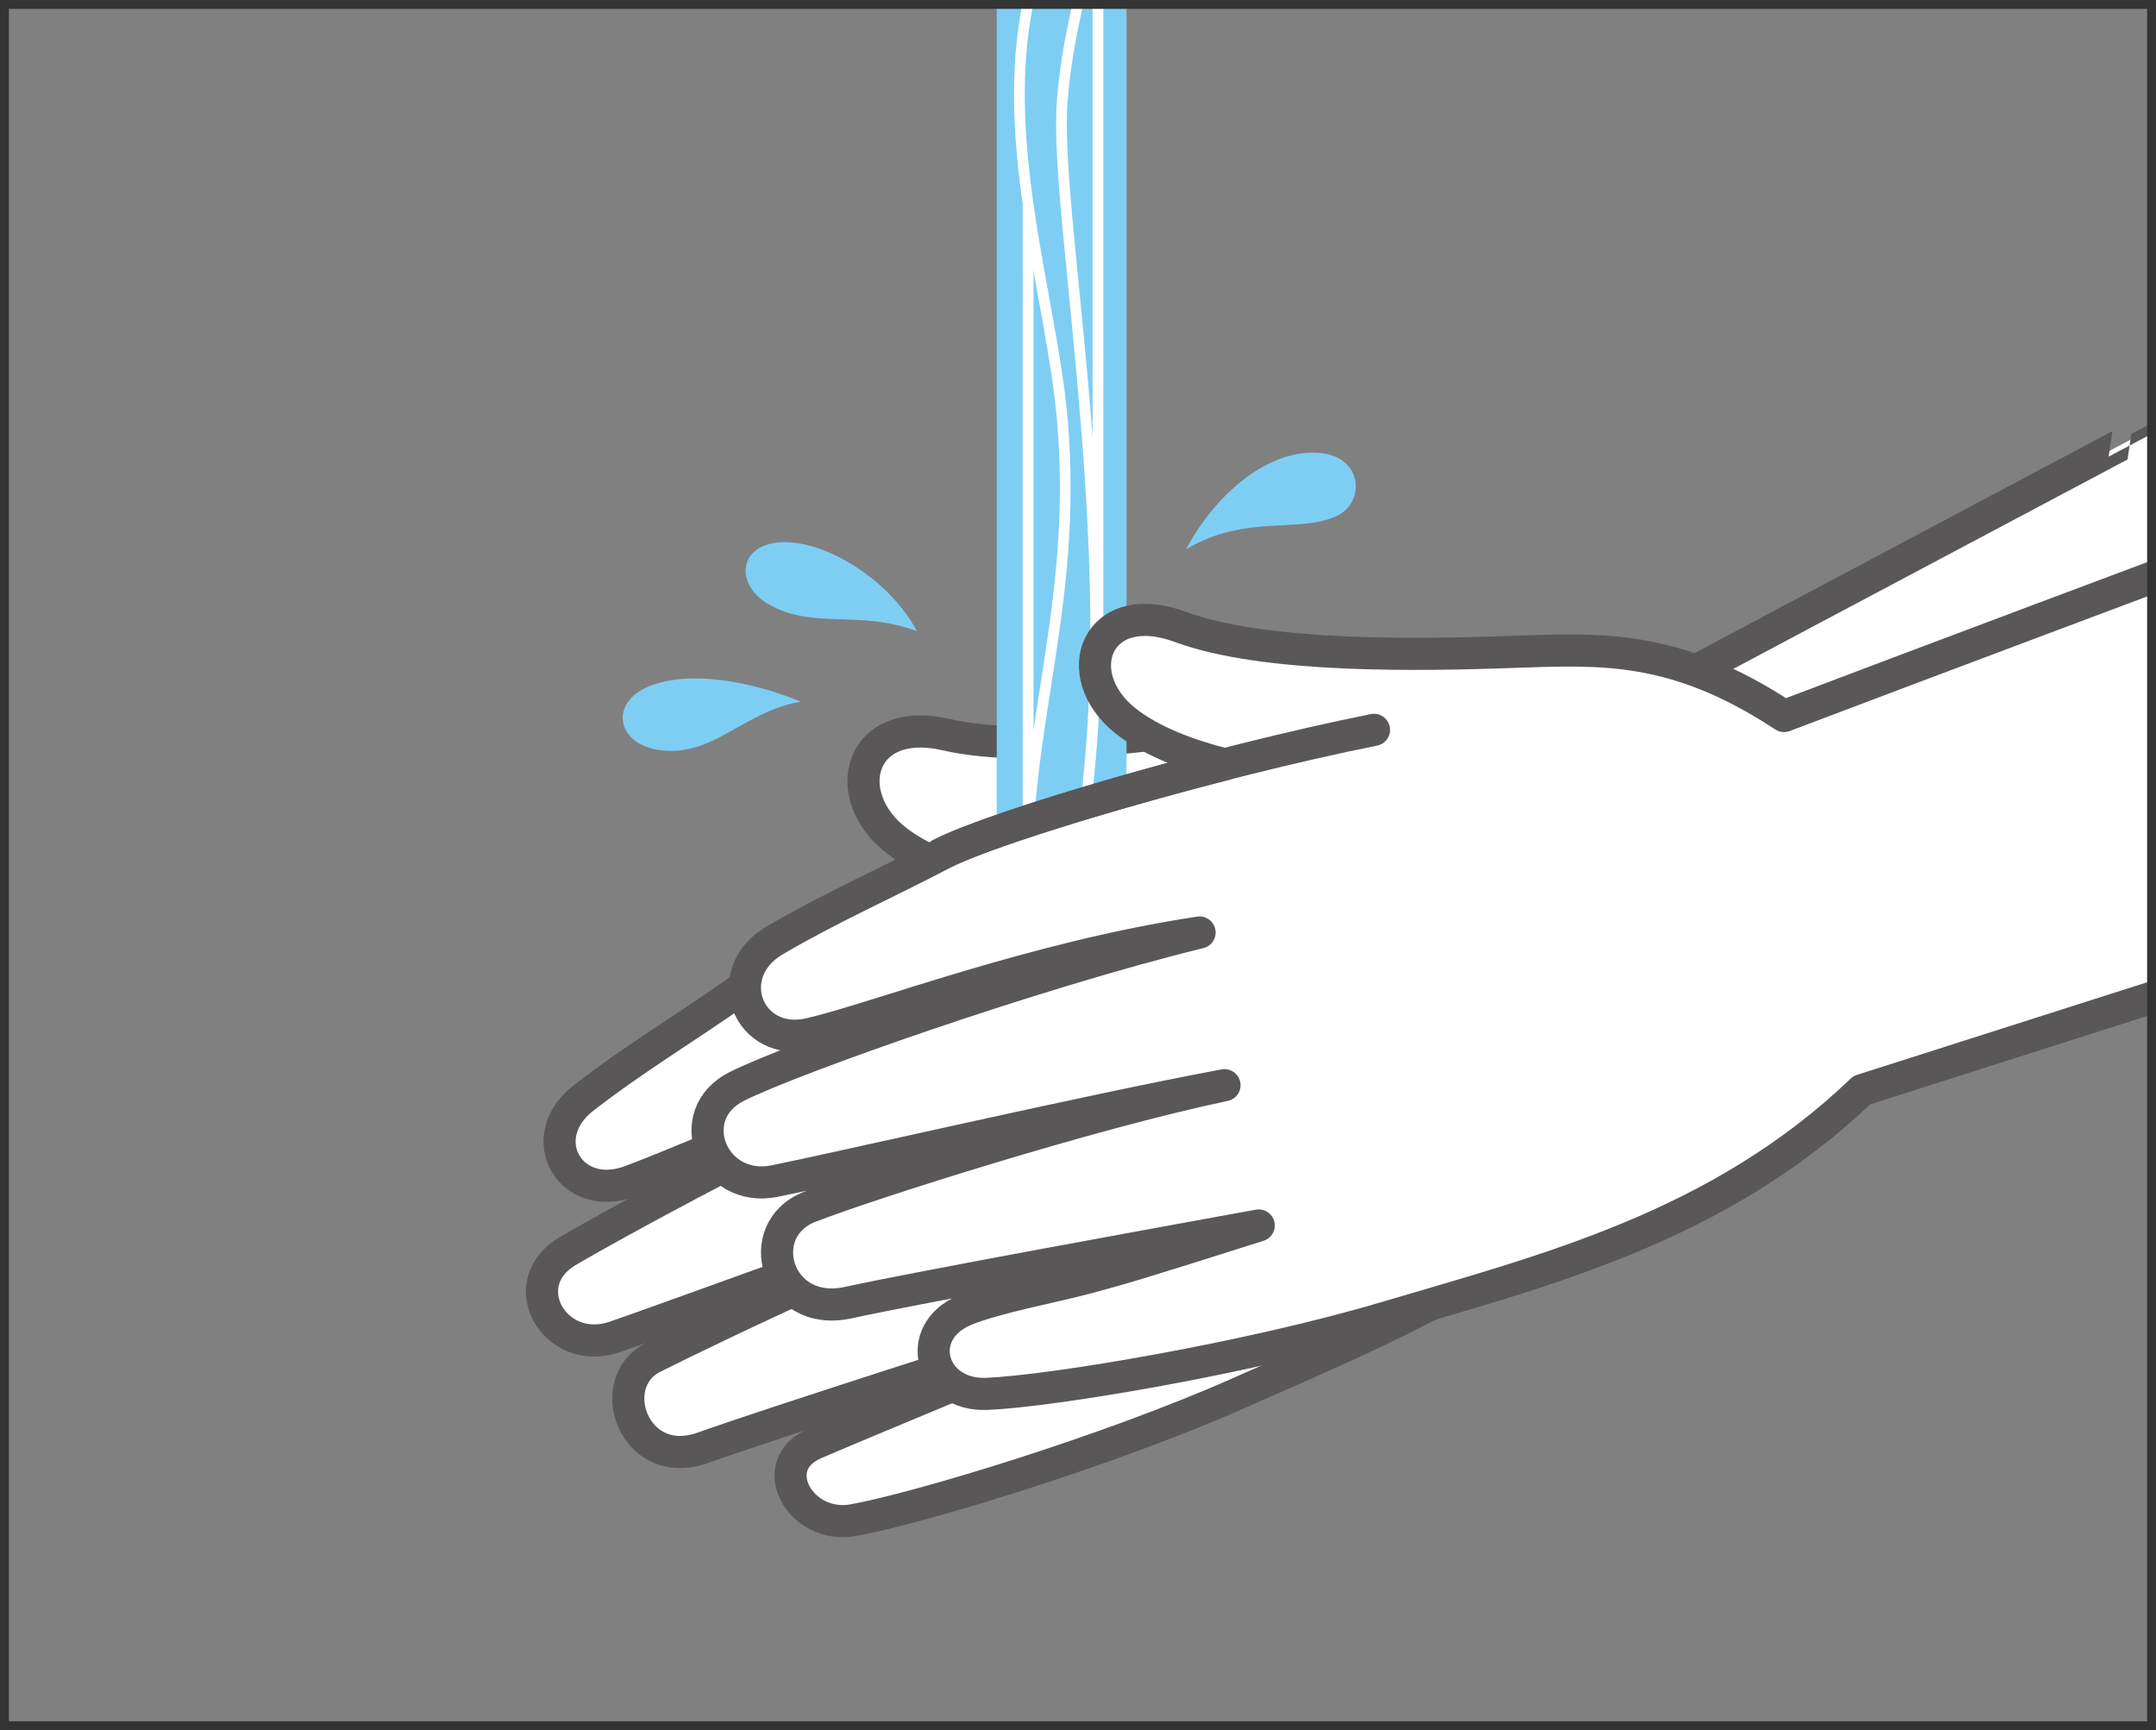
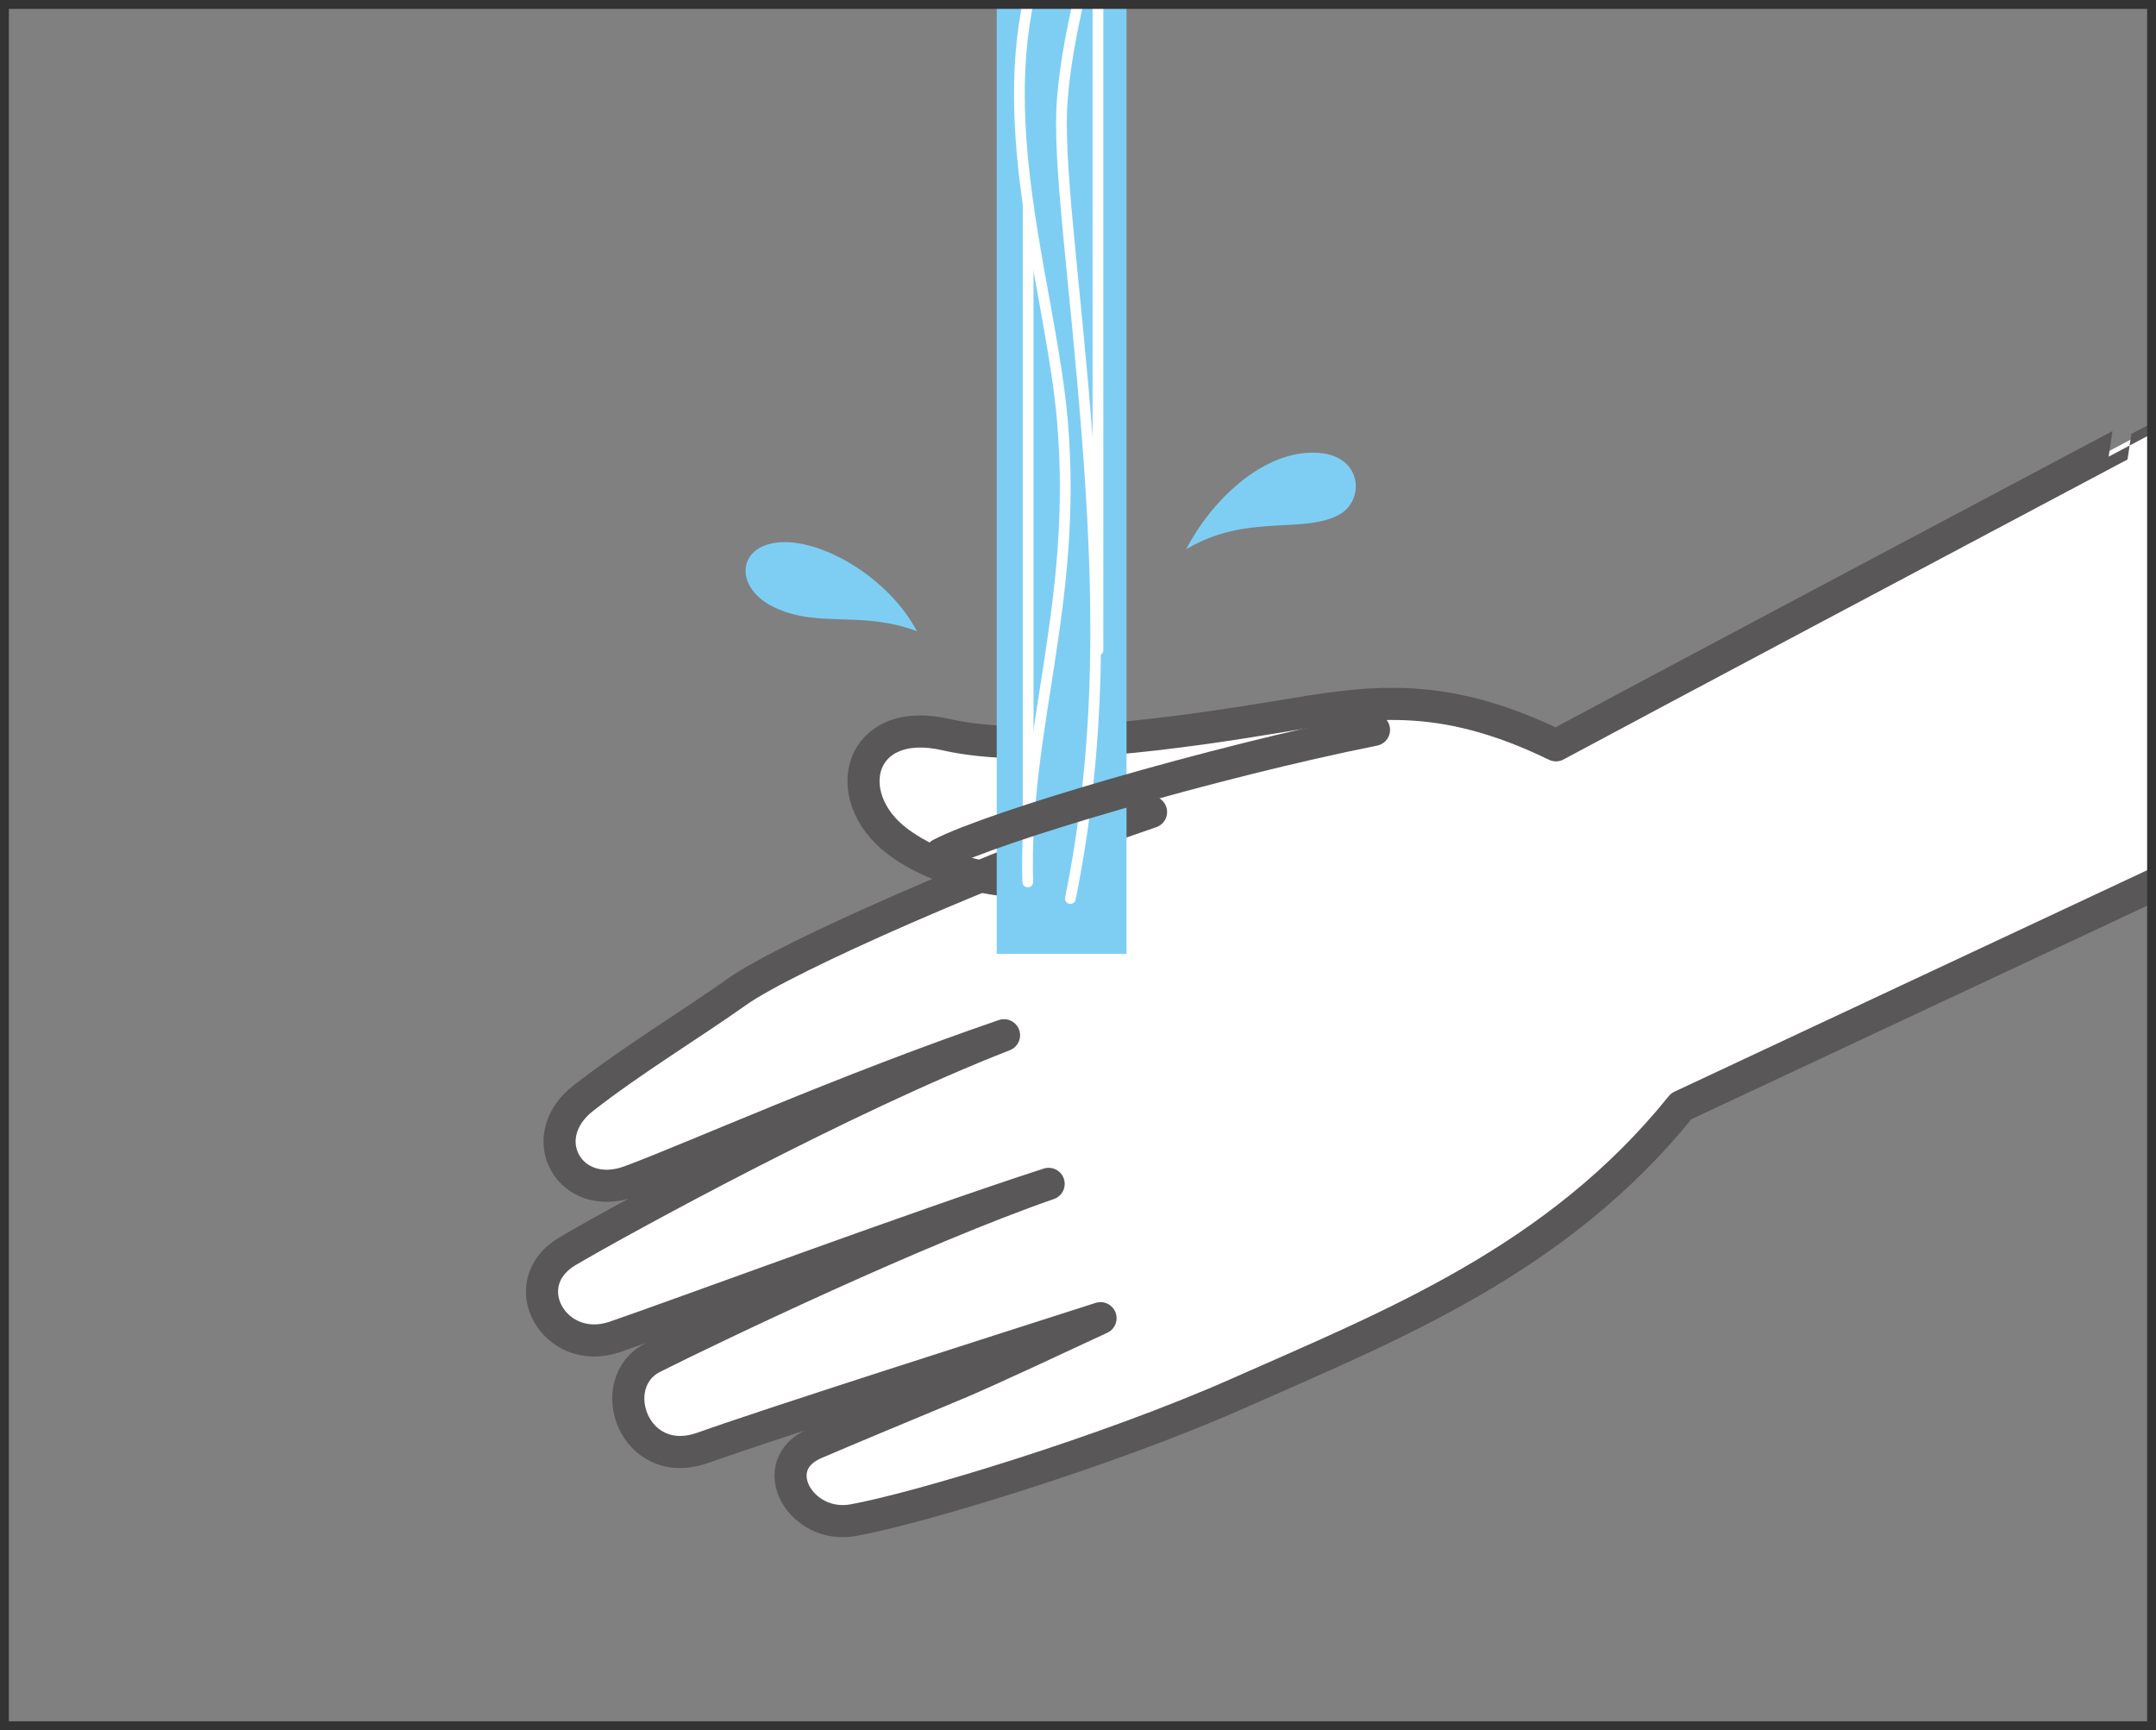
<svg xmlns="http://www.w3.org/2000/svg" viewBox="0 0 243 195">
  <rect x="0" y="0" width="243" height="195" fill="#808080" stroke="none" />
  <defs>
    <style>
      .cls-1, .cls-5 {
        fill: none;
      }

      .cls-2 {
        clip-path: url(#clip-path);
      }

      .cls-3 {
        fill: #fff;
        stroke: #595757;
        stroke-width: 3.62px;
      }

      .cls-3, .cls-5 {
        stroke-linecap: round;
        stroke-linejoin: round;
      }

      .cls-4 {
        fill: #7ecef4;
      }

      .cls-5 {
        stroke: #fff;
        stroke-width: 1.21px;
      }

      .cls-6 {
        fill: #333;
      }
    </style>
    <clipPath id="clip-path">
      <rect id="SVGID" class="cls-1" x="1" width="241.43" height="193.14" />
    </clipPath>
  </defs>
  <title>hand_img8</title>
  <g id="img8">
    <g class="cls-2">
      <g>
        <path class="cls-3" d="M129.73,91.52c-17.49,5.92-41.1,16.32-46.62,20.23s-11.58,7.53-17.34,12-1.51,11.91,5.26,9.39c7.14-2.65,23.82-10.18,42.13-16.46C95.28,123.63,70.24,137.34,64,141s-1.5,12,5.29,9.68,34.28-12.52,48.9-17.25C103.59,138.49,80.35,149.6,73.59,153c-5.65,2.86-2.13,12.95,5.65,10.17s33.57-11,44.8-14.6c-13.7,6.39-14.57,6.73-18.27,8.27s-10.55,4.39-13.92,5.84c-5.73,2.47-1.62,9.71,4.29,8.66,7.27-1.3,28.65-7.76,43.35-14.27,17.29-7.67,36-15,50-32.39,33.28-15.58,100-46.85,100-46.85l-6.2-51.15S201,70.26,175.37,84c-13.24-6.43-21.38-4.86-31.44-3.2s-27.44,4.27-37.29,2-12.22,6.9-5.52,12,16.93,4.89,21.15,4.69" />
        <g>
          <rect class="cls-4" x="112.34" y="-2.68" width="14.63" height="110.19" />
          <path class="cls-5" d="M116.35-1.78c-4.29,16.7,2.15,34.8,3.39,49.18,1.78,20.75-4.41,34.64-3.9,52" />
          <path class="cls-5" d="M124.42-13.16c-2.44,12-4.1,17.27-4.68,24.29s1.37,19.83,2.79,38,1.65,34.68-1.89,52.14" />
          <line class="cls-5" x1="115.88" y1="23.14" x2="115.88" y2="91.87" />
          <line class="cls-5" x1="123.75" y1="-2.94" x2="123.75" y2="73.27" />
        </g>
        <g>
-           <path class="cls-3" d="M201.08,80.7c-12.29-8.08-20.57-7.58-30.76-7.22s-27.75.7-37.24-2.81S120.24,76,126.87,81.26c2.95,2.33,7.12,3.86,11.17,4.89-14.07,3.61-27.77,7.92-32,10.16-6,3.16-12.46,6-18.74,9.69s-3,12.15,4,10.53c7.42-1.71,25.12-8.6,43.9-11.43-18.62,4.56-45.77,14.15-52.14,17.34s-2.79,12.09,4.24,10.68,35.6-8,50.71-10.81c-15.11,3.16-40.07,11.11-46.73,13.7s-3.79,12.57,4.3,10.81,34.7-6.59,46.29-8.7c-14.4,4.57-15.31,4.8-19.17,5.85s-10.58,2.27-14,3.71c-5.85,2.51-3.82,9.69,2.53,9.42,7.38-.31,29.41-4,44.82-8.56,18.14-5.38,37.64-10.21,53.8-25.67L315.07,89.29l.44-51.53S228.3,70.36,201.08,80.7Z" />
          <path class="cls-3" d="M154.86,82.26c-18.1,3.62-42.86,10.89-48.83,14" />
        </g>
        <path class="cls-4" d="M103.35,71.14c-3.29-6.17-10.91-10.5-15.67-10-4.5.45-4.83,4.8-1,7C91.81,71,96.77,68.68,103.35,71.14Z" />
-         <path class="cls-4" d="M90.26,79.08C85,76.93,78,75.43,73.21,77.33s-3.71,7,1.91,7.29S84.1,80.11,90.26,79.08Z" />
        <path class="cls-4" d="M133.69,61.91c2.7-5.27,8.64-11.32,14.94-10.87,5,.37,5.21,5.43,2.25,7C146.77,60.21,140.4,57.86,133.69,61.91Z" />
      </g>
    </g>
  </g>
  <g id="frame">
    <path class="cls-6" d="M242,1V194H1V1H242m1-1H0V195H243V0Z" />
  </g>
</svg>